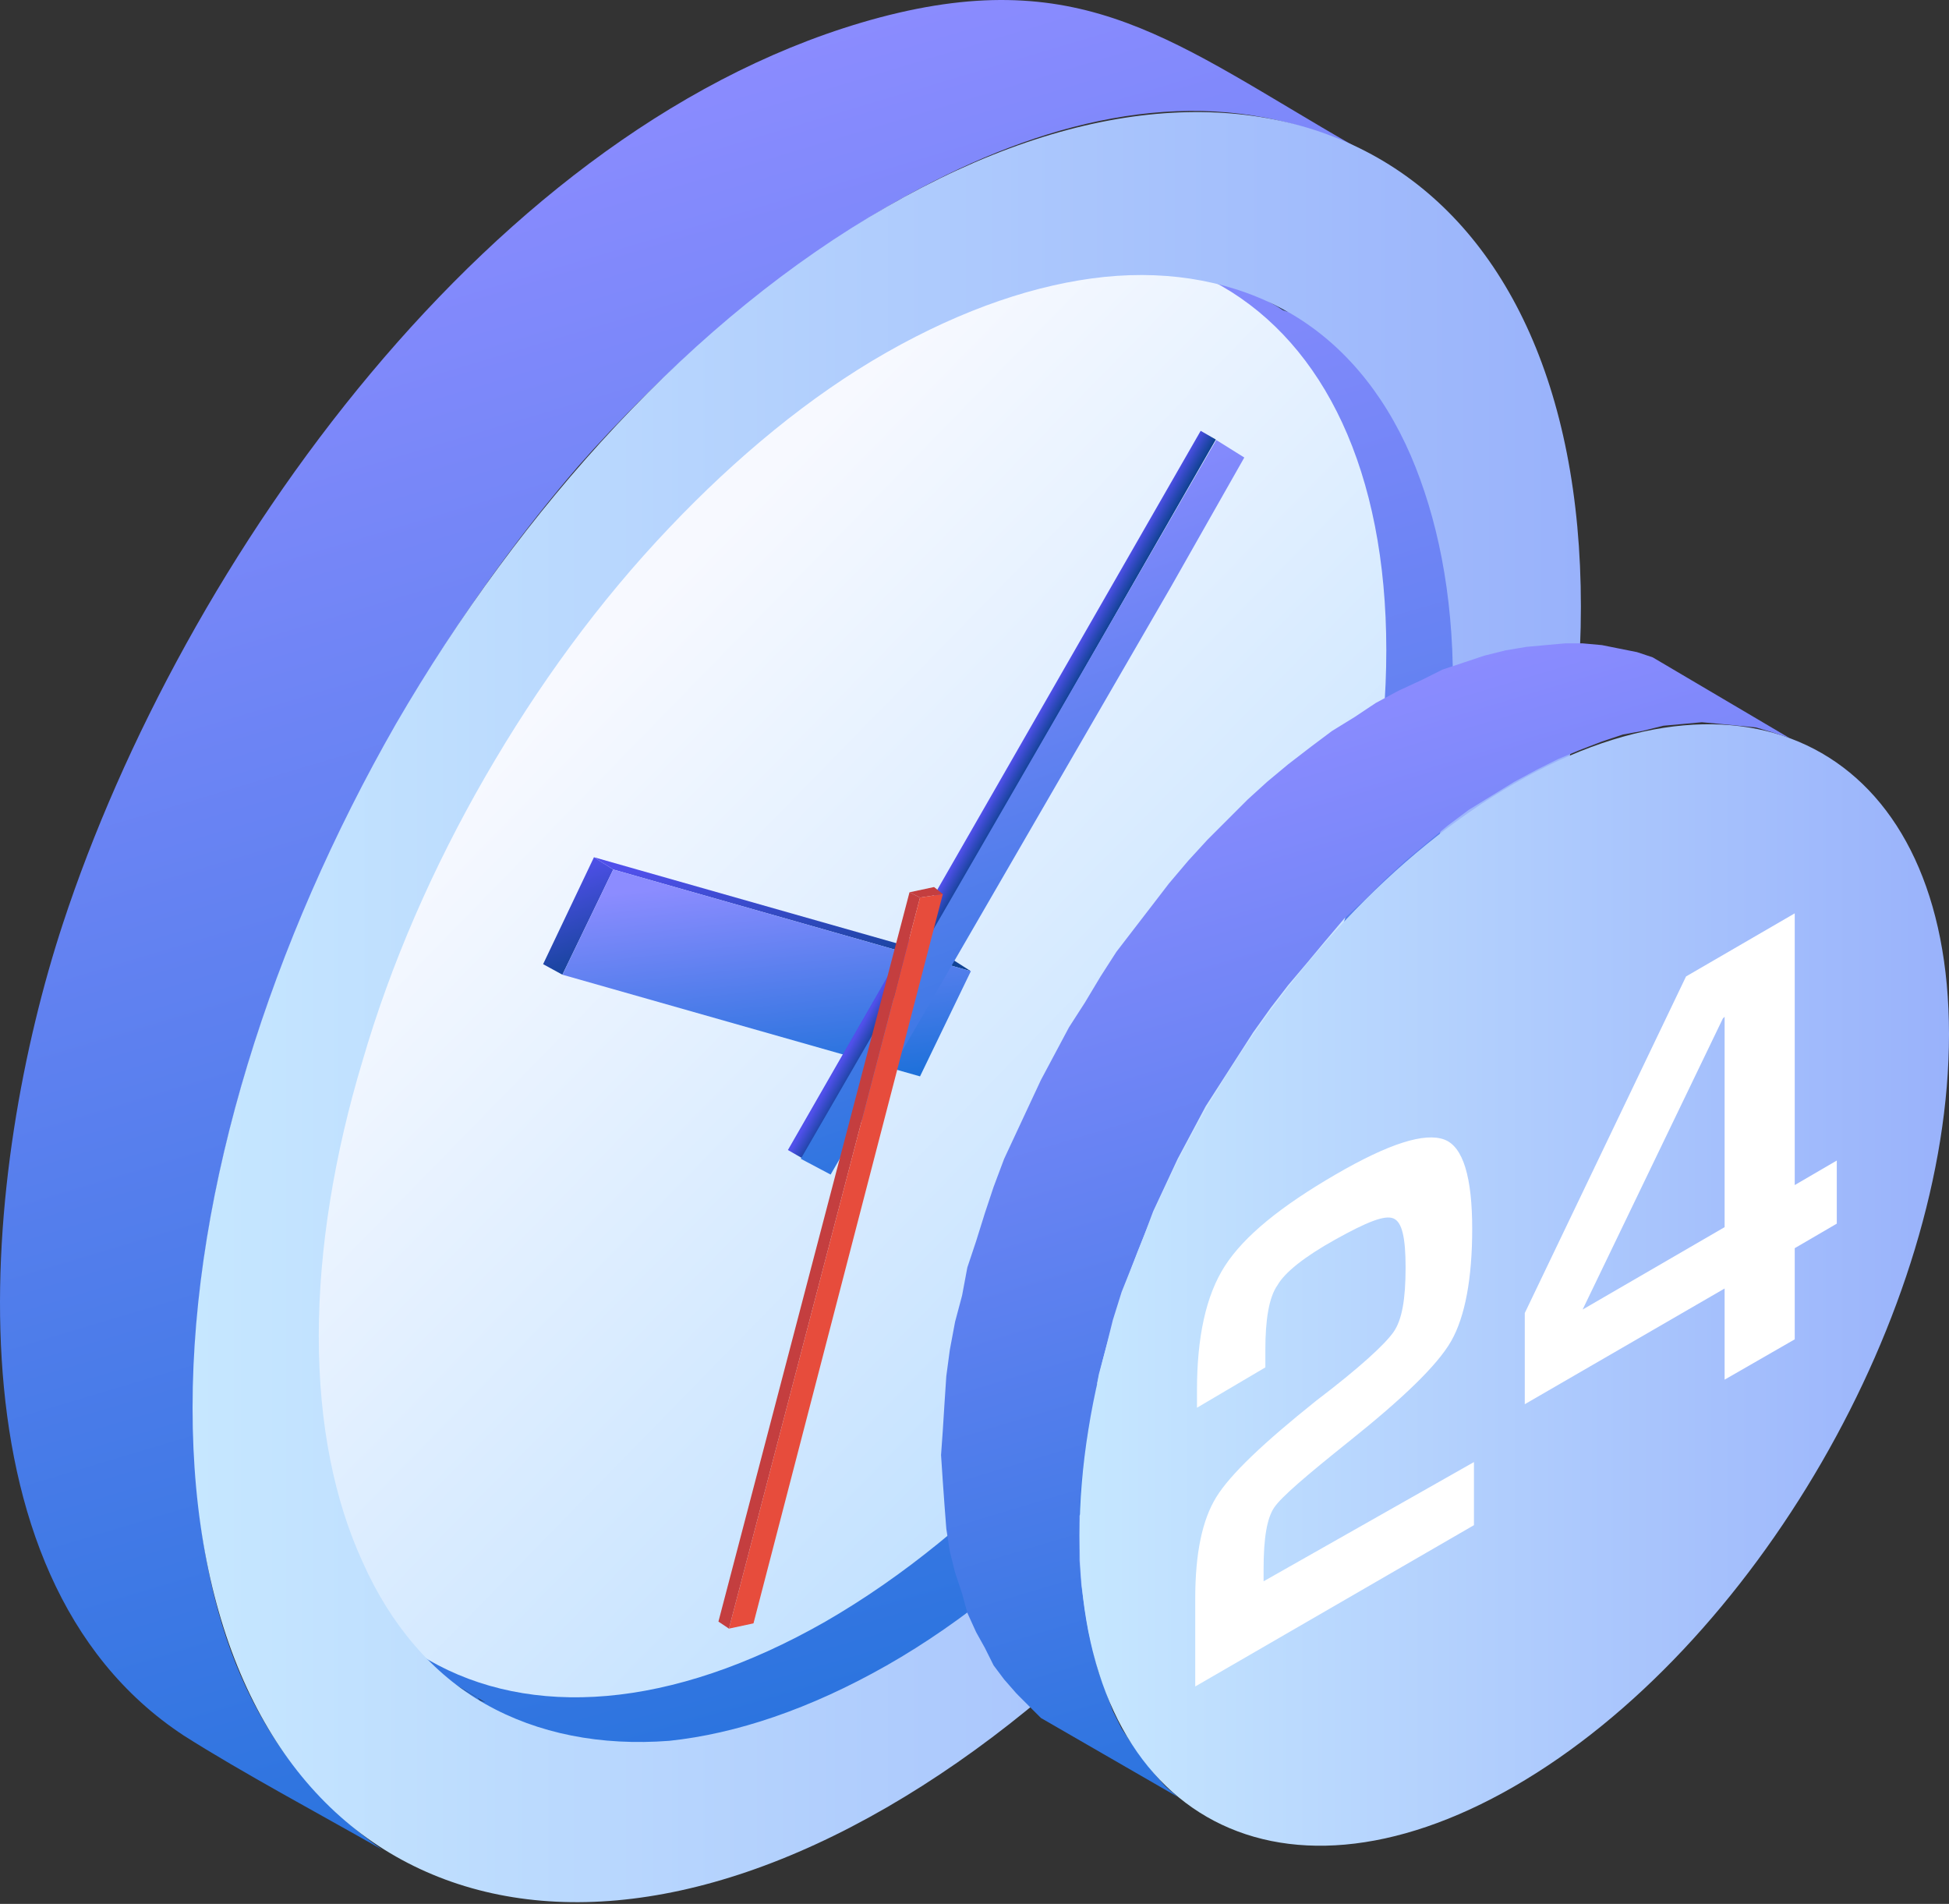
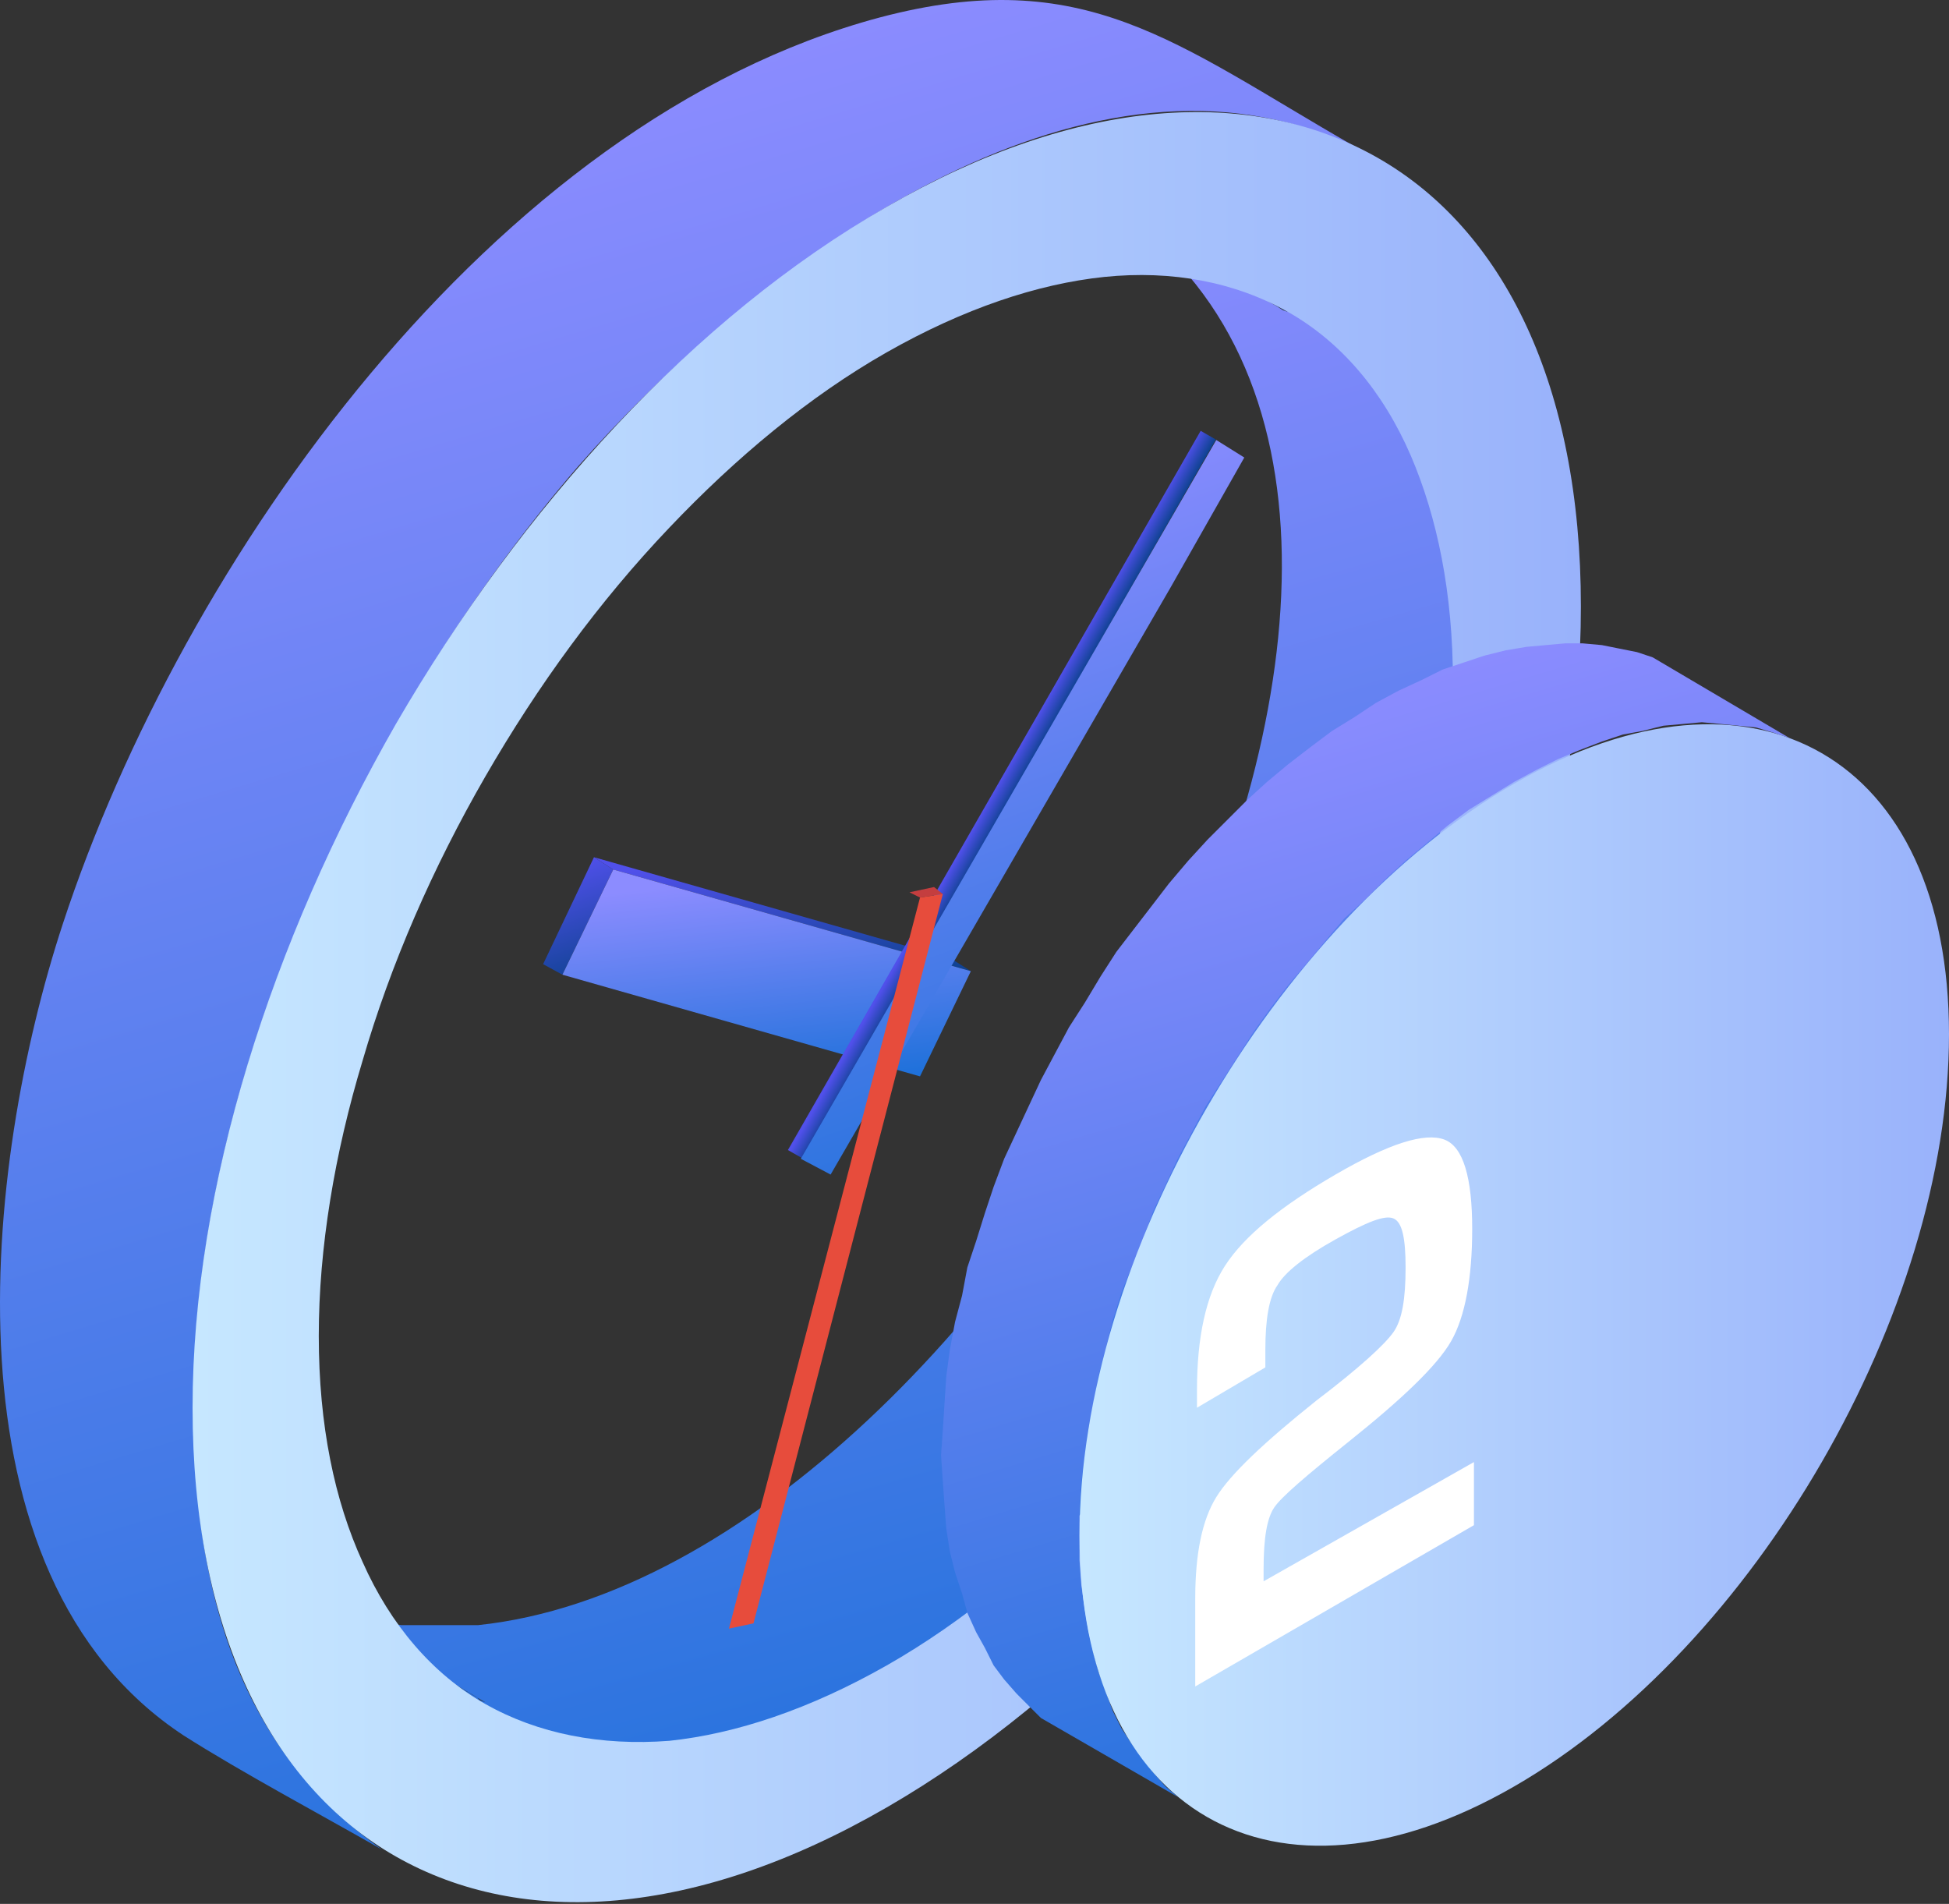
<svg xmlns="http://www.w3.org/2000/svg" width="86" height="84" viewBox="0 0 86 84" fill="none">
  <rect x="0" y="0" width="86" height="84" fill="#333333" stroke="none" />
  <path fill-rule="evenodd" clip-rule="evenodd" d="M21.027 76.186L12.906 70.153C14.453 71.004 15.922 71.468 17.701 71.7H17.933H18.165H18.397H18.629H18.939H19.248H19.558H19.867H20.176H20.486H20.795H21.105C44.541 69.225 69.757 21.965 48.641 8.893L48.408 8.738L58.696 12.296C83.757 30.86 44.077 90.573 21.027 76.186Z" fill="url(#paint0_linear_18_252)" />
-   <path fill-rule="evenodd" clip-rule="evenodd" d="M36.419 14.385C22.728 22.274 11.668 41.457 11.668 57.236C11.668 73.015 22.728 79.358 36.419 71.546C50.11 63.656 61.171 44.474 61.171 28.694C61.171 12.838 50.11 6.495 36.419 14.385Z" fill="url(#paint1_linear_18_252)" />
  <path fill-rule="evenodd" clip-rule="evenodd" d="M8.574 64.12C8.96 71.236 10.894 77.346 16.85 81.601C14.143 80.054 10.662 78.197 8.109 76.573C-2.719 69.457 -0.708 51.357 2.772 40.761C8.032 24.749 21.723 5.335 38.817 0.771C47.867 -1.626 51.889 1.932 59.701 6.418C61.17 7.269 58.695 6.031 58.077 5.799C46.397 1.7 32.706 12.374 25.513 20.573C15.844 31.788 7.8 48.959 8.574 64.12Z" fill="url(#paint2_linear_18_252)" />
  <path fill-rule="evenodd" clip-rule="evenodd" d="M21.027 74.872L12.519 69.921L12.674 70.076L12.906 70.231L21.414 75.104L21.182 75.026L21.027 74.872Z" fill="#2C3E50" />
  <path fill-rule="evenodd" clip-rule="evenodd" d="M56.839 13.766L48.331 8.893L48.099 8.738L47.867 8.661L56.375 13.534L56.607 13.688L56.839 13.766Z" fill="#2C3E50" />
  <path fill-rule="evenodd" clip-rule="evenodd" d="M17.469 31.943C23.038 22.351 30.619 13.998 39.127 9.125C47.558 4.252 55.215 3.788 60.785 6.959C66.354 10.13 69.757 17.014 69.757 26.76C69.757 36.506 66.354 47.335 60.785 56.926C55.215 66.517 47.558 74.871 39.127 79.744C30.696 84.617 23.038 85.081 17.469 81.91C11.9 78.739 8.497 71.855 8.497 62.109C8.497 52.363 11.978 41.534 17.469 31.943ZM56.84 13.766C54.519 12.451 51.735 11.909 48.718 12.219C45.779 12.528 42.53 13.611 39.127 15.545C35.724 17.479 32.475 20.186 29.536 23.28C26.442 26.528 23.735 30.241 21.414 34.263C19.094 38.285 17.237 42.539 16 46.794C14.762 50.893 14.066 55.07 14.066 58.937C14.066 62.882 14.762 66.208 16 68.915C17.237 71.7 19.094 73.866 21.414 75.18C23.735 76.495 26.519 77.037 29.536 76.805C32.475 76.495 35.724 75.412 39.127 73.479C42.53 71.545 45.779 68.838 48.718 65.744C51.812 62.495 54.519 58.783 56.84 54.761C59.16 50.738 61.017 46.484 62.254 42.23C63.492 38.13 64.111 34.031 64.111 30.086C64.111 26.142 63.414 22.816 62.254 20.108C61.017 17.246 59.16 15.081 56.84 13.766Z" fill="url(#paint3_linear_18_252)" />
  <path fill-rule="evenodd" clip-rule="evenodd" d="M24.816 43.004L23.965 42.539L26.209 37.821L27.059 38.363L24.816 43.004Z" fill="url(#paint4_linear_18_252)" />
  <path fill-rule="evenodd" clip-rule="evenodd" d="M27.06 38.363L26.209 37.821L41.989 42.307L42.839 42.849L27.06 38.363Z" fill="url(#paint5_linear_18_252)" />
  <path fill-rule="evenodd" clip-rule="evenodd" d="M42.839 42.849L40.596 47.49L24.817 43.004L27.06 38.363L42.839 42.849Z" fill="url(#paint6_linear_18_252)" />
  <path d="M52.98 19.009L34.767 50.739L35.438 51.124L53.65 19.393L52.98 19.009Z" fill="url(#paint7_linear_18_252)" />
  <path fill-rule="evenodd" clip-rule="evenodd" d="M36.651 51.822L35.336 51.126L53.668 19.413L54.905 20.186L51.657 25.91L36.651 51.822Z" fill="url(#paint8_linear_18_252)" />
  <path fill-rule="evenodd" clip-rule="evenodd" d="M41.602 39.446L41.215 39.136L40.132 39.368L40.596 39.6L41.602 39.446Z" fill="#C43E3F" />
-   <path fill-rule="evenodd" clip-rule="evenodd" d="M40.596 39.6L40.132 39.368L31.701 71.545L32.165 71.855L40.596 39.6Z" fill="#C43E3F" />
  <path fill-rule="evenodd" clip-rule="evenodd" d="M32.165 71.855L33.248 71.623L41.602 39.446L40.596 39.6L32.165 71.855Z" fill="#E74C3C" />
  <path fill-rule="evenodd" clip-rule="evenodd" d="M78.961 32.562L72.927 29.003L72.231 28.771L71.458 28.617L70.684 28.462L69.834 28.385H69.06L68.209 28.462L67.358 28.539L66.43 28.694L65.502 28.926L64.574 29.235L63.646 29.545L62.717 30.009L61.712 30.473L60.706 31.015L59.778 31.633L58.773 32.252L57.844 32.948L56.839 33.722L55.911 34.495L55.06 35.269L54.132 36.197L53.281 37.048L52.43 37.976L51.579 38.981L50.806 39.987L50.032 40.992L49.259 41.998L48.563 43.081L47.867 44.241L47.17 45.324L46.552 46.484L45.933 47.645L45.391 48.805L44.85 49.965L44.309 51.125L43.844 52.363L43.458 53.523L43.071 54.761L42.684 55.921L42.452 57.158L42.143 58.319L41.911 59.556L41.756 60.716L41.679 61.877L41.601 63.114L41.524 64.197L41.601 65.357L41.679 66.44L41.756 67.446L41.911 68.451L42.143 69.379L42.452 70.308L42.684 71.158L43.071 72.009L43.458 72.705L43.844 73.479L44.309 74.098L44.85 74.716L45.391 75.258L45.933 75.799L51.966 79.28L51.425 78.816L50.883 78.197L50.419 77.578L49.955 76.96L49.491 76.263L49.104 75.49L48.795 74.639L48.485 73.788L48.253 72.938L48.021 71.932L47.867 71.004L47.712 69.921L47.634 68.838V67.755V66.595L47.712 65.435L47.867 64.197L48.021 63.037L48.253 61.877L48.485 60.639L48.795 59.479L49.104 58.241L49.491 57.004L49.955 55.843L50.419 54.683L50.883 53.446L51.425 52.285L51.966 51.125L52.585 49.965L53.203 48.805L53.9 47.722L54.596 46.639L55.292 45.556L56.065 44.473L56.839 43.468L57.69 42.462L58.463 41.534L59.314 40.528L60.242 39.678L61.093 38.827L62.021 37.976L62.95 37.202L63.878 36.429L64.806 35.733L65.811 35.114L66.817 34.495L67.822 33.954L68.751 33.49L69.679 33.103L70.684 32.716L71.612 32.407L72.463 32.252L73.391 32.02L74.242 31.943L75.093 31.865L75.944 31.943L76.718 32.02L77.491 32.097L78.264 32.33L78.961 32.562Z" fill="url(#paint9_linear_18_252)" />
  <path fill-rule="evenodd" clip-rule="evenodd" d="M66.817 78.816C77.414 72.705 86 57.855 86 45.633C86 33.412 77.414 28.462 66.817 34.573C56.221 40.683 47.635 55.534 47.635 67.755C47.635 79.976 56.221 84.927 66.817 78.816Z" fill="url(#paint10_linear_18_252)" />
-   <path fill-rule="evenodd" clip-rule="evenodd" d="M79.193 40.297V52.285L81.049 51.203V53.987L79.193 55.07V59.092L76.099 60.871V56.849L67.281 61.954V57.932L74.397 43.081L79.193 40.297ZM76.099 54.142V44.86L76.021 44.937L69.834 57.777L76.099 54.142Z" fill="white" />
  <path fill-rule="evenodd" clip-rule="evenodd" d="M65.038 64.507V67.291L52.74 74.407V70.54C52.74 68.529 53.049 67.059 53.668 66.054C54.287 65.048 55.756 63.656 58.077 61.8C60.01 60.33 61.093 59.325 61.48 58.783C61.867 58.242 62.022 57.313 62.022 55.921C62.022 54.606 61.867 53.91 61.48 53.755C61.093 53.601 60.32 53.91 58.928 54.684C57.535 55.457 56.684 56.153 56.375 56.695C55.988 57.236 55.834 58.242 55.834 59.556V60.33L52.817 62.109V61.336C52.817 59.015 53.204 57.159 54.055 55.844C54.905 54.529 56.53 53.214 58.928 51.822C61.325 50.429 62.872 49.965 63.723 50.275C64.574 50.584 64.961 51.976 64.961 54.219C64.961 56.385 64.651 58.087 64.033 59.17C63.414 60.253 61.867 61.722 59.546 63.579C57.613 65.126 56.53 66.054 56.22 66.518C55.911 66.982 55.756 67.833 55.756 69.225V69.767L65.038 64.507Z" fill="white" />
  <defs>
    <linearGradient id="paint0_linear_18_252" x1="17.989" y1="16.721" x2="44.479" y2="109.32" gradientUnits="userSpaceOnUse">
      <stop offset="0.003" stop-color="#8C8CFF" />
      <stop offset="0.905" stop-color="#036AD1" />
    </linearGradient>
    <linearGradient id="paint1_linear_18_252" x1="26.915" y1="27.744" x2="74.682" y2="74.451" gradientUnits="userSpaceOnUse">
      <stop offset="0.003" stop-color="#F7F9FF" />
      <stop offset="1" stop-color="#9ED1FF" />
    </linearGradient>
    <linearGradient id="paint2_linear_18_252" x1="5.684" y1="9.35" x2="37.952" y2="117.025" gradientUnits="userSpaceOnUse">
      <stop offset="0.003" stop-color="#8C8CFF" />
      <stop offset="0.905" stop-color="#036AD1" />
    </linearGradient>
    <linearGradient id="paint3_linear_18_252" x1="8.413" y1="44.453" x2="69.731" y2="44.453" gradientUnits="userSpaceOnUse">
      <stop offset="0.003" stop-color="#C6E7FF" />
      <stop offset="1" stop-color="#99B2FB" />
    </linearGradient>
    <linearGradient id="paint4_linear_18_252" x1="24.258" y1="38.415" x2="26.683" y2="44.97" gradientUnits="userSpaceOnUse">
      <stop offset="0.003" stop-color="#5050EA" />
      <stop offset="0.905" stop-color="#003F7D" />
    </linearGradient>
    <linearGradient id="paint5_linear_18_252" x1="27.781" y1="38.397" x2="28.262" y2="45.595" gradientUnits="userSpaceOnUse">
      <stop offset="0.003" stop-color="#5050EA" />
      <stop offset="0.905" stop-color="#003F7D" />
    </linearGradient>
    <linearGradient id="paint6_linear_18_252" x1="26.52" y1="39.409" x2="27.97" y2="52.372" gradientUnits="userSpaceOnUse">
      <stop offset="0.003" stop-color="#8C8CFF" />
      <stop offset="0.905" stop-color="#036AD1" />
    </linearGradient>
    <linearGradient id="paint7_linear_18_252" x1="36.565" y1="47.785" x2="37.532" y2="48.334" gradientUnits="userSpaceOnUse">
      <stop offset="0.003" stop-color="#5050EA" />
      <stop offset="0.905" stop-color="#003F7D" />
    </linearGradient>
    <linearGradient id="paint8_linear_18_252" x1="37.185" y1="23.126" x2="52.224" y2="64.229" gradientUnits="userSpaceOnUse">
      <stop offset="0.003" stop-color="#8C8CFF" />
      <stop offset="0.905" stop-color="#036AD1" />
    </linearGradient>
    <linearGradient id="paint9_linear_18_252" x1="45.061" y1="34.217" x2="65.225" y2="101.349" gradientUnits="userSpaceOnUse">
      <stop offset="0.003" stop-color="#8C8CFF" />
      <stop offset="0.905" stop-color="#036AD1" />
    </linearGradient>
    <linearGradient id="paint10_linear_18_252" x1="47.582" y1="56.706" x2="85.984" y2="56.706" gradientUnits="userSpaceOnUse">
      <stop offset="0.003" stop-color="#C6E7FF" />
      <stop offset="1" stop-color="#99B2FB" />
    </linearGradient>
  </defs>
</svg>